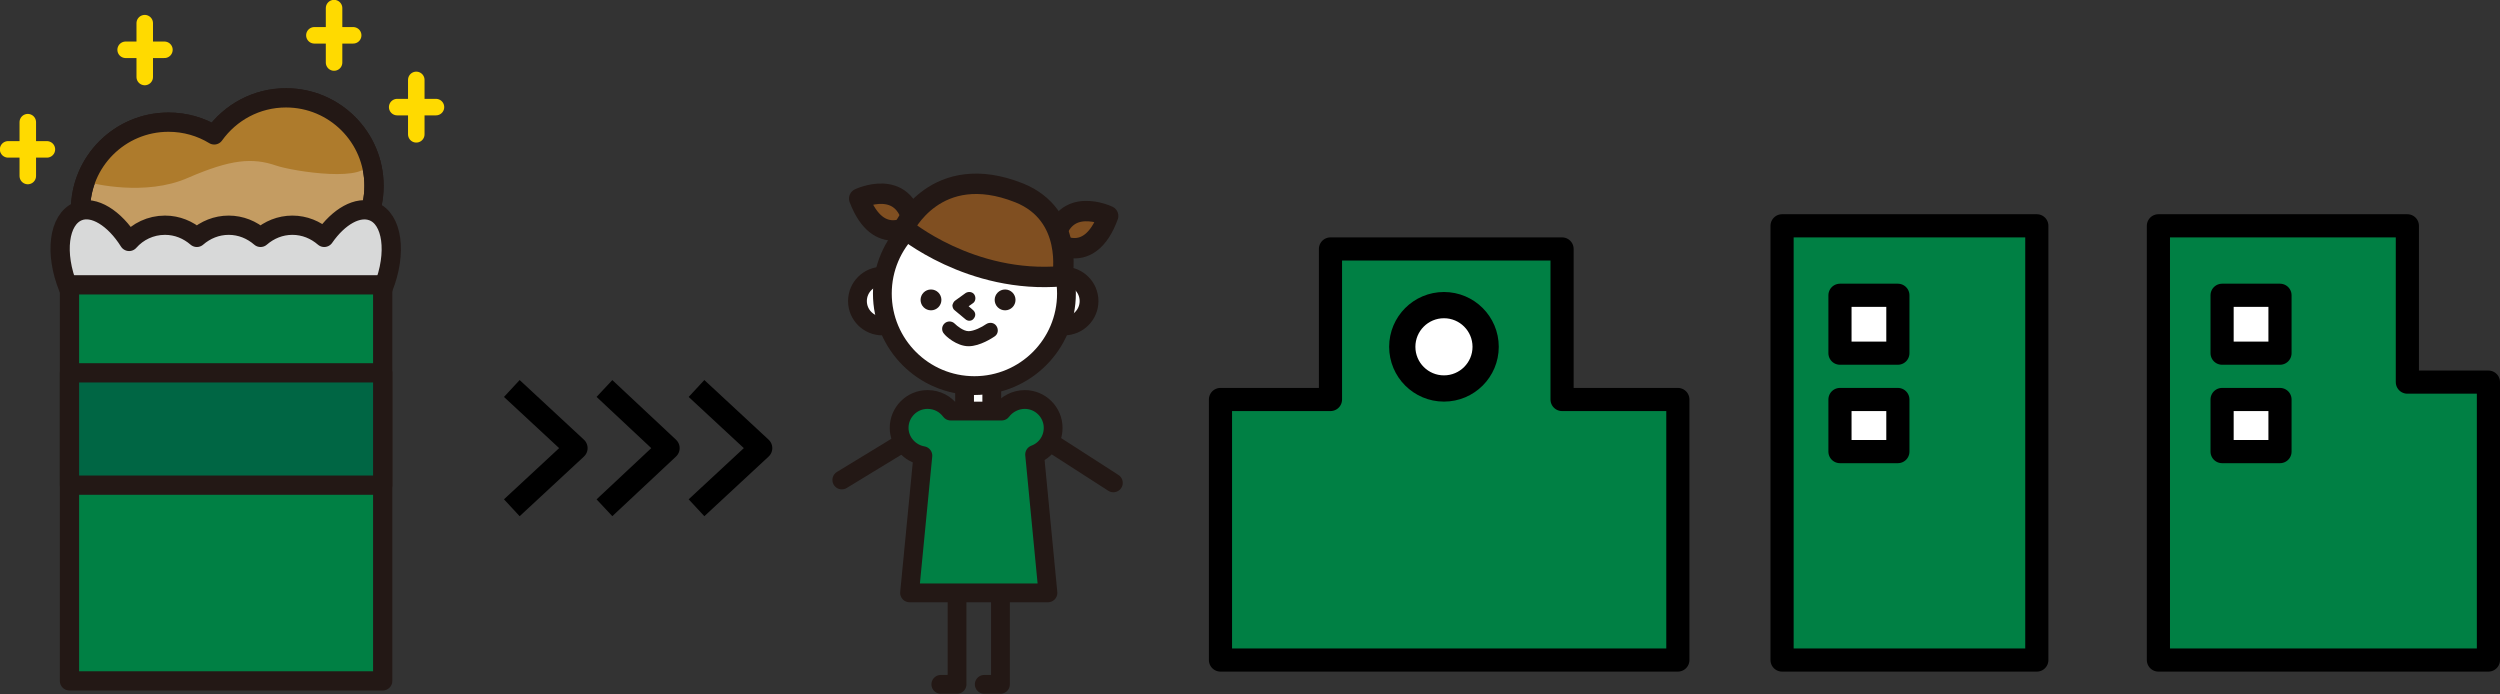
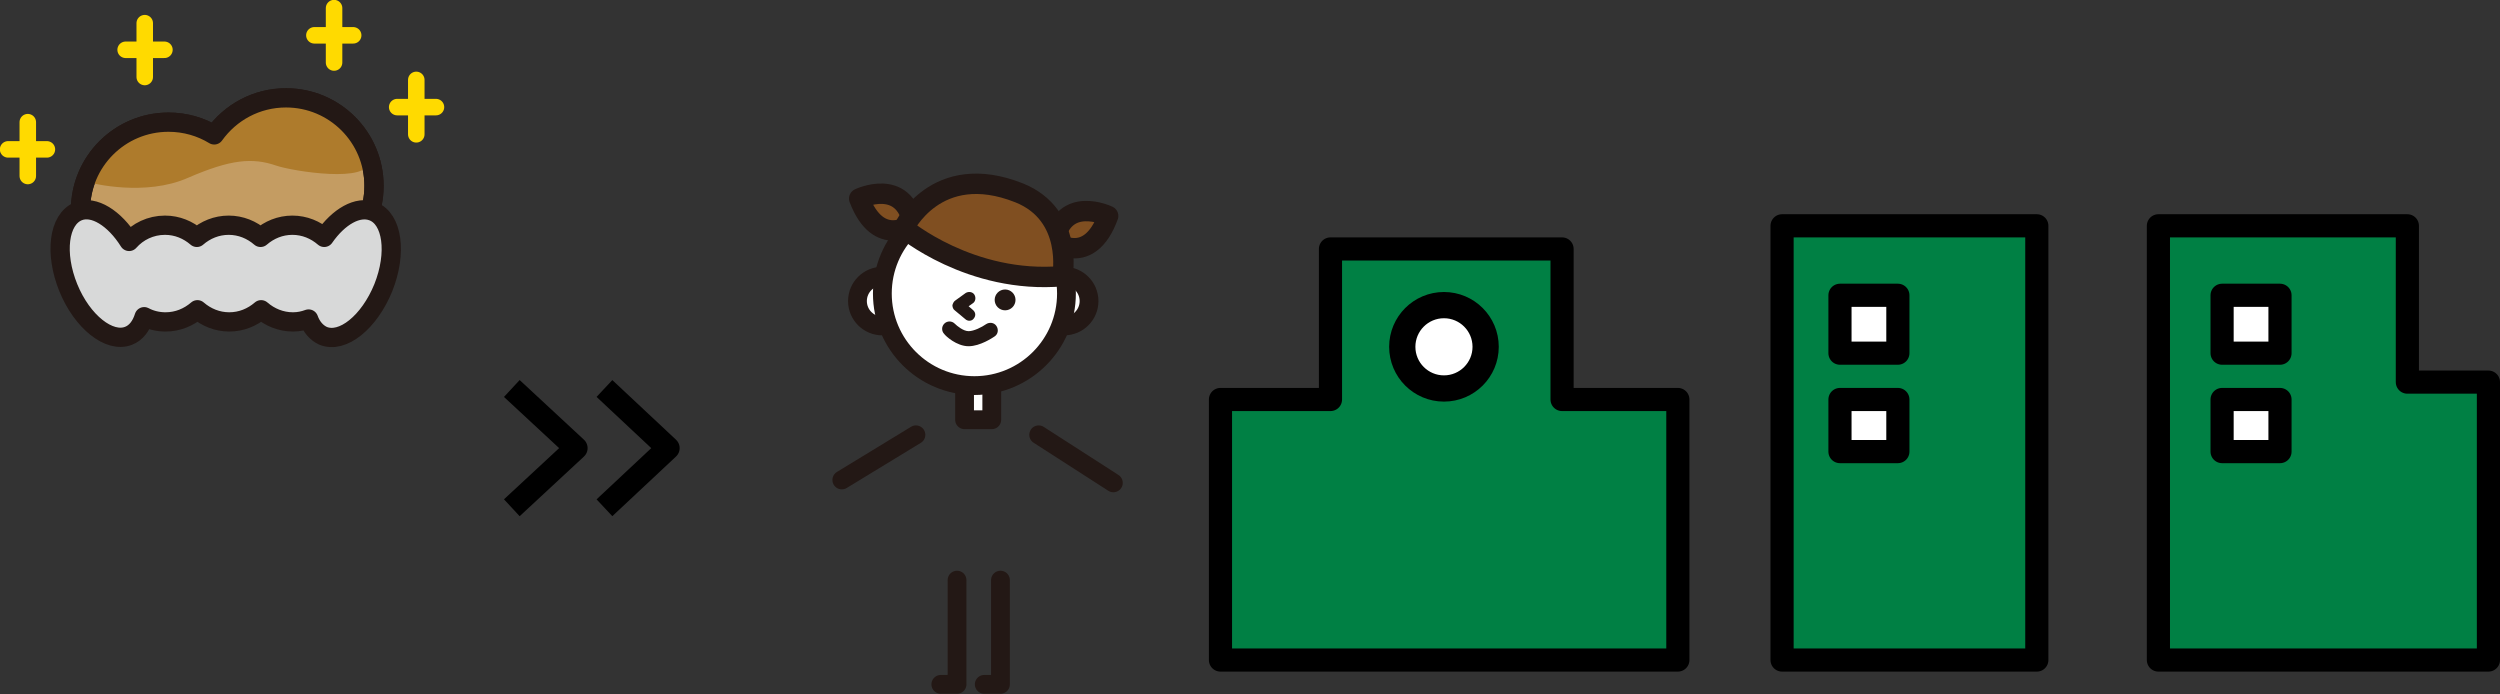
<svg xmlns="http://www.w3.org/2000/svg" version="1.1" id="レイヤー_1" x="0px" y="0px" viewBox="0 0 431.8 119.9" style="enable-background:new 0 0 431.8 119.9;" xml:space="preserve">
  <rect x="0" y="0" width="431.8" height="119.9" fill="#333333" stroke="none" />
  <style type="text/css">
	.st0{fill:none;stroke:#000000;stroke-width:3.981;stroke-linejoin:round;stroke-miterlimit:10;}
	.st1{fill:#008044;stroke:#000000;stroke-width:4;stroke-linejoin:round;stroke-miterlimit:10;}
	.st2{fill:#FFFFFF;stroke:#000000;stroke-width:4.532;stroke-linejoin:round;stroke-miterlimit:10;}
	.st3{fill:#FFFFFF;stroke:#000000;stroke-width:4;stroke-linejoin:round;stroke-miterlimit:10;}
	.st4{fill:#804F21;stroke:#231815;stroke-width:3.522;stroke-linecap:round;stroke-linejoin:round;stroke-miterlimit:10;}
	.st5{fill:none;stroke:#231815;stroke-width:3.247;stroke-linecap:round;stroke-linejoin:round;stroke-miterlimit:10;}
	.st6{fill:#FFFFFF;stroke:#231815;stroke-width:3.247;stroke-linecap:round;stroke-linejoin:round;stroke-miterlimit:10;}
	.st7{fill:#231815;}
	.st8{fill:#008044;stroke:#231815;stroke-width:3.247;stroke-linecap:round;stroke-linejoin:round;stroke-miterlimit:10;}
	.st9{fill:#C49C62;stroke:#231815;stroke-width:3.327;stroke-linecap:round;stroke-linejoin:round;stroke-miterlimit:10;}
	.st10{fill:#AE7B2C;}
	.st11{fill:none;stroke:#231815;stroke-width:3.327;stroke-linecap:round;stroke-linejoin:round;stroke-miterlimit:10;}
	.st12{fill:#D8D9D9;stroke:#231815;stroke-width:3.327;stroke-linecap:round;stroke-linejoin:round;stroke-miterlimit:10;}
	.st13{fill:#008044;stroke:#231815;stroke-width:3.327;stroke-linecap:round;stroke-linejoin:round;stroke-miterlimit:10;}
	.st14{fill:#006644;stroke:#231815;stroke-width:3.327;stroke-linecap:round;stroke-linejoin:round;stroke-miterlimit:10;}
	.st15{fill:none;stroke:#FFDA00;stroke-width:2.852;stroke-linecap:round;stroke-linejoin:round;stroke-miterlimit:10;}
</style>
  <g>
    <polyline class="st0" points="88.4,67.1 99.5,77.4 88.4,87.7  " />
    <polyline class="st0" points="104.4,67.1 115.4,77.4 104.4,87.7  " />
-     <polyline class="st0" points="120.3,67.1 131.4,77.4 120.3,87.7  " />
    <polygon class="st1" points="269.8,69 269.8,43 229.8,43 229.8,69 210.8,69 210.8,114 230,114 269.6,114 289.8,114 289.8,69  " />
    <circle class="st2" cx="249.4" cy="59.9" r="7.2" />
    <rect x="307.8" y="39" class="st1" width="44" height="75" />
    <polygon class="st1" points="415.8,66 415.8,39 372.8,39 372.8,114 402.2,114 415.8,114 429.8,114 429.8,66  " />
    <rect x="317.8" y="51" class="st3" width="10" height="10" />
    <rect x="317.8" y="69" class="st3" width="10" height="9" />
    <rect x="383.8" y="51" class="st3" width="10" height="10" />
    <rect x="383.8" y="69" class="st3" width="10" height="9" />
    <g>
      <path class="st4" d="M191.4,37.3c0,0-7.7-3.7-9.3,4.4C182.1,41.7,188.1,46.3,191.4,37.3z" />
      <path class="st4" d="M148.4,34.3c0,0,7.7-3.7,9.3,4.4C157.7,38.6,151.8,43.2,148.4,34.3z" />
      <line class="st5" x1="179.4" y1="75.1" x2="192.3" y2="83.4" />
      <line class="st5" x1="158.2" y1="75.1" x2="145.4" y2="82.9" />
      <rect x="166.6" y="62.4" class="st6" width="4.7" height="10.1" />
      <circle class="st6" cx="152.4" cy="52" r="4.3" />
      <circle class="st6" cx="183.8" cy="52" r="4.3" />
      <circle class="st6" cx="168.3" cy="50.7" r="15.9" />
      <circle class="st7" cx="173.6" cy="51.8" r="1.8" />
-       <ellipse class="st7" cx="160.8" cy="51.8" rx="1.8" ry="1.8" />
      <path class="st7" d="M167.3,59.8c2,0,4.2-1.5,4.5-1.7c0.6-0.4,0.7-1.2,0.3-1.8c-0.4-0.6-1.2-0.7-1.8-0.3c-0.7,0.5-2.1,1.2-3,1.2    c-0.9,0-2-0.9-2.4-1.3c-0.5-0.5-1.3-0.5-1.8,0c-0.5,0.5-0.5,1.3,0,1.8C163.3,58,165.2,59.8,167.3,59.8z" />
      <path class="st7" d="M167.4,55.4c0.3,0,0.6-0.1,0.8-0.4c0.4-0.5,0.3-1.1-0.2-1.5l-0.7-0.6l0.7-0.5c0.5-0.3,0.6-1,0.3-1.5    c-0.3-0.5-1-0.6-1.5-0.3l-1.8,1.3c-0.3,0.2-0.4,0.5-0.5,0.8c0,0.3,0.1,0.7,0.4,0.9l1.8,1.5C166.9,55.3,167.2,55.4,167.4,55.4z" />
      <polyline class="st5" points="172.8,100.2 172.8,118.2 170,118.2   " />
      <polyline class="st5" points="165.3,100.2 165.3,118.2 162.5,118.2   " />
-       <path class="st8" d="M181.9,73.9c0-2.7-2.2-4.9-4.9-4.9c-1.6,0-3.1,0.8-4,2h-8.8c-0.9-1.2-2.3-2-4-2c-2.7,0-4.9,2.2-4.9,4.9    c0,2.4,1.8,4.4,4.1,4.8l-2.3,23.7H181l-2.3-23.9C180.6,77.8,181.9,76,181.9,73.9z" />
      <path class="st4" d="M183.5,47.7c-15.9,1.4-27.4-8.3-27.4-8.3s5.5-11.8,19.9-6.1C185.5,37.1,183.5,47.7,183.5,47.7z" />
    </g>
    <g>
      <path class="st9" d="M49.4,16.9c-5.1,0-9.6,2.5-12.4,6.4c-2.3-1.4-5-2.2-7.9-2.2c-8.4,0-15.2,6.8-15.2,15.2    c0,8.4,6.8,15.2,15.2,15.2c5.1,0,9.6-2.5,12.4-6.4c2.3,1.4,5,2.2,7.9,2.2c8.4,0,15.2-6.8,15.2-15.2C64.6,23.7,57.8,16.9,49.4,16.9    z" />
      <path class="st10" d="M15.8,31.6c0,0,9.3,2.4,16.7-0.9c7.4-3.2,11.1-3.5,15.2-2.1c2.9,1,16.3,3.1,15.9-0.8    c-0.4-3.9-4.2-9.4-10.5-9.9c-6.3-0.5-11,1.4-11,1.4l-5.2,4c0,0-5.9-2.1-9.9-1.8C23,21.9,14.7,27.4,15.8,31.6z" />
      <path class="st11" d="M49.4,16.9c-5.1,0-9.6,2.5-12.4,6.4c-2.3-1.4-5-2.2-7.9-2.2c-8.4,0-15.2,6.8-15.2,15.2    c0,8.4,6.8,15.2,15.2,15.2c5.1,0,9.6-2.5,12.4-6.4c2.3,1.4,5,2.2,7.9,2.2c8.4,0,15.2-6.8,15.2-15.2C64.6,23.7,57.8,16.9,49.4,16.9    z" />
      <path class="st12" d="M64.4,36.5c-2.6-1-5.9,0.9-8.4,4.5c-1.5-1.3-3.4-2.1-5.5-2.1c-2.1,0-4,0.8-5.5,2.1c-1.5-1.3-3.4-2.1-5.5-2.1    c-2.1,0-4,0.8-5.5,2.1c-1.5-1.3-3.4-2.1-5.5-2.1c-2.5,0-4.7,1.1-6.2,2.8c-2.5-4-6.1-6.3-8.8-5.2c-3.4,1.4-4.1,7.3-1.7,13.2    c2.4,5.9,7.1,9.6,10.4,8.3c1.3-0.5,2.2-1.7,2.7-3.3c1.1,0.6,2.4,0.9,3.7,0.9c2.1,0,4-0.8,5.5-2.1c1.5,1.3,3.4,2.1,5.5,2.1    c2.1,0,4-0.8,5.5-2.1c1.5,1.3,3.4,2.1,5.5,2.1c1,0,1.9-0.2,2.7-0.5c0.5,1.4,1.4,2.4,2.5,2.9c3.4,1.4,8-2.4,10.4-8.3    C68.6,43.7,67.8,37.8,64.4,36.5z" />
-       <rect x="12" y="49.2" class="st13" width="54.1" height="68.4" />
-       <rect x="12" y="64.4" class="st14" width="54.1" height="19.4" />
      <g>
        <line class="st15" x1="71.9" y1="13.8" x2="71.9" y2="23.2" />
        <line class="st15" x1="68.6" y1="18.5" x2="75.3" y2="18.5" />
      </g>
      <g>
        <line class="st15" x1="57.7" y1="1.4" x2="57.7" y2="10.8" />
        <line class="st15" x1="54.3" y1="6.1" x2="61" y2="6.1" />
      </g>
      <g>
        <line class="st15" x1="4.8" y1="21.1" x2="4.8" y2="30.4" />
        <line class="st15" x1="1.4" y1="25.8" x2="8.1" y2="25.8" />
      </g>
      <g>
        <line class="st15" x1="25" y1="4" x2="25" y2="13.3" />
        <line class="st15" x1="21.7" y1="8.6" x2="28.4" y2="8.6" />
      </g>
    </g>
  </g>
</svg>